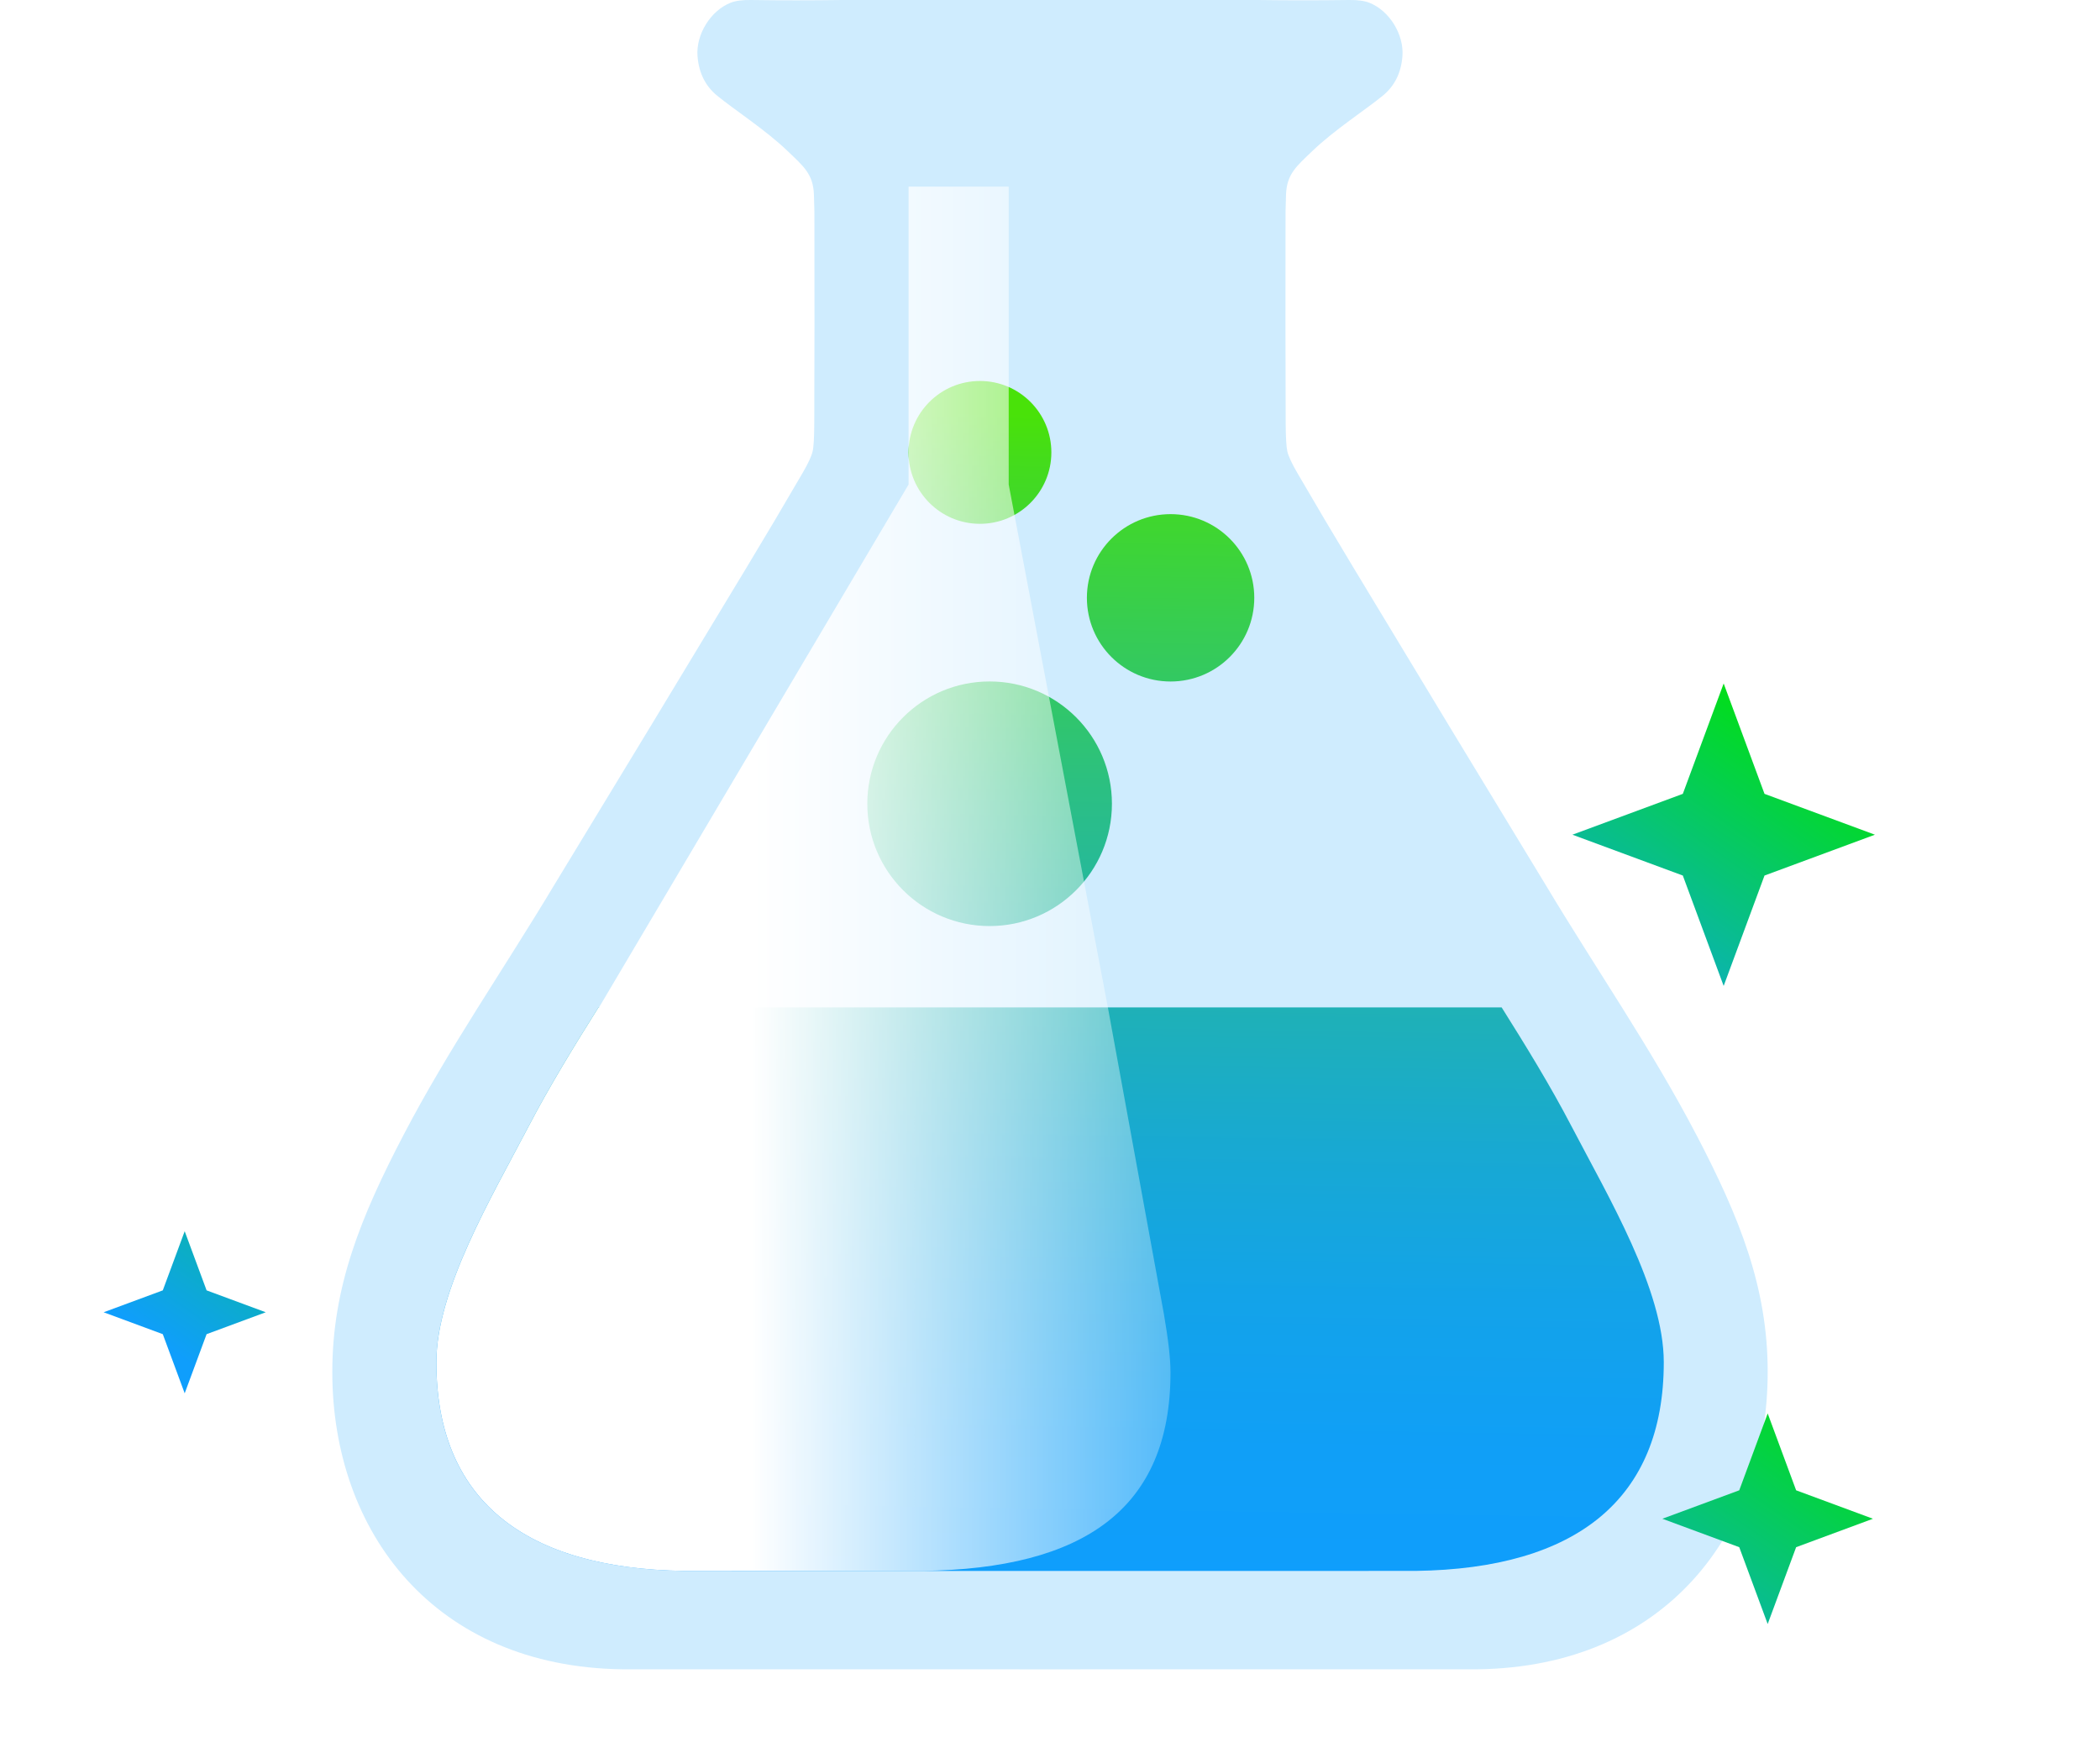
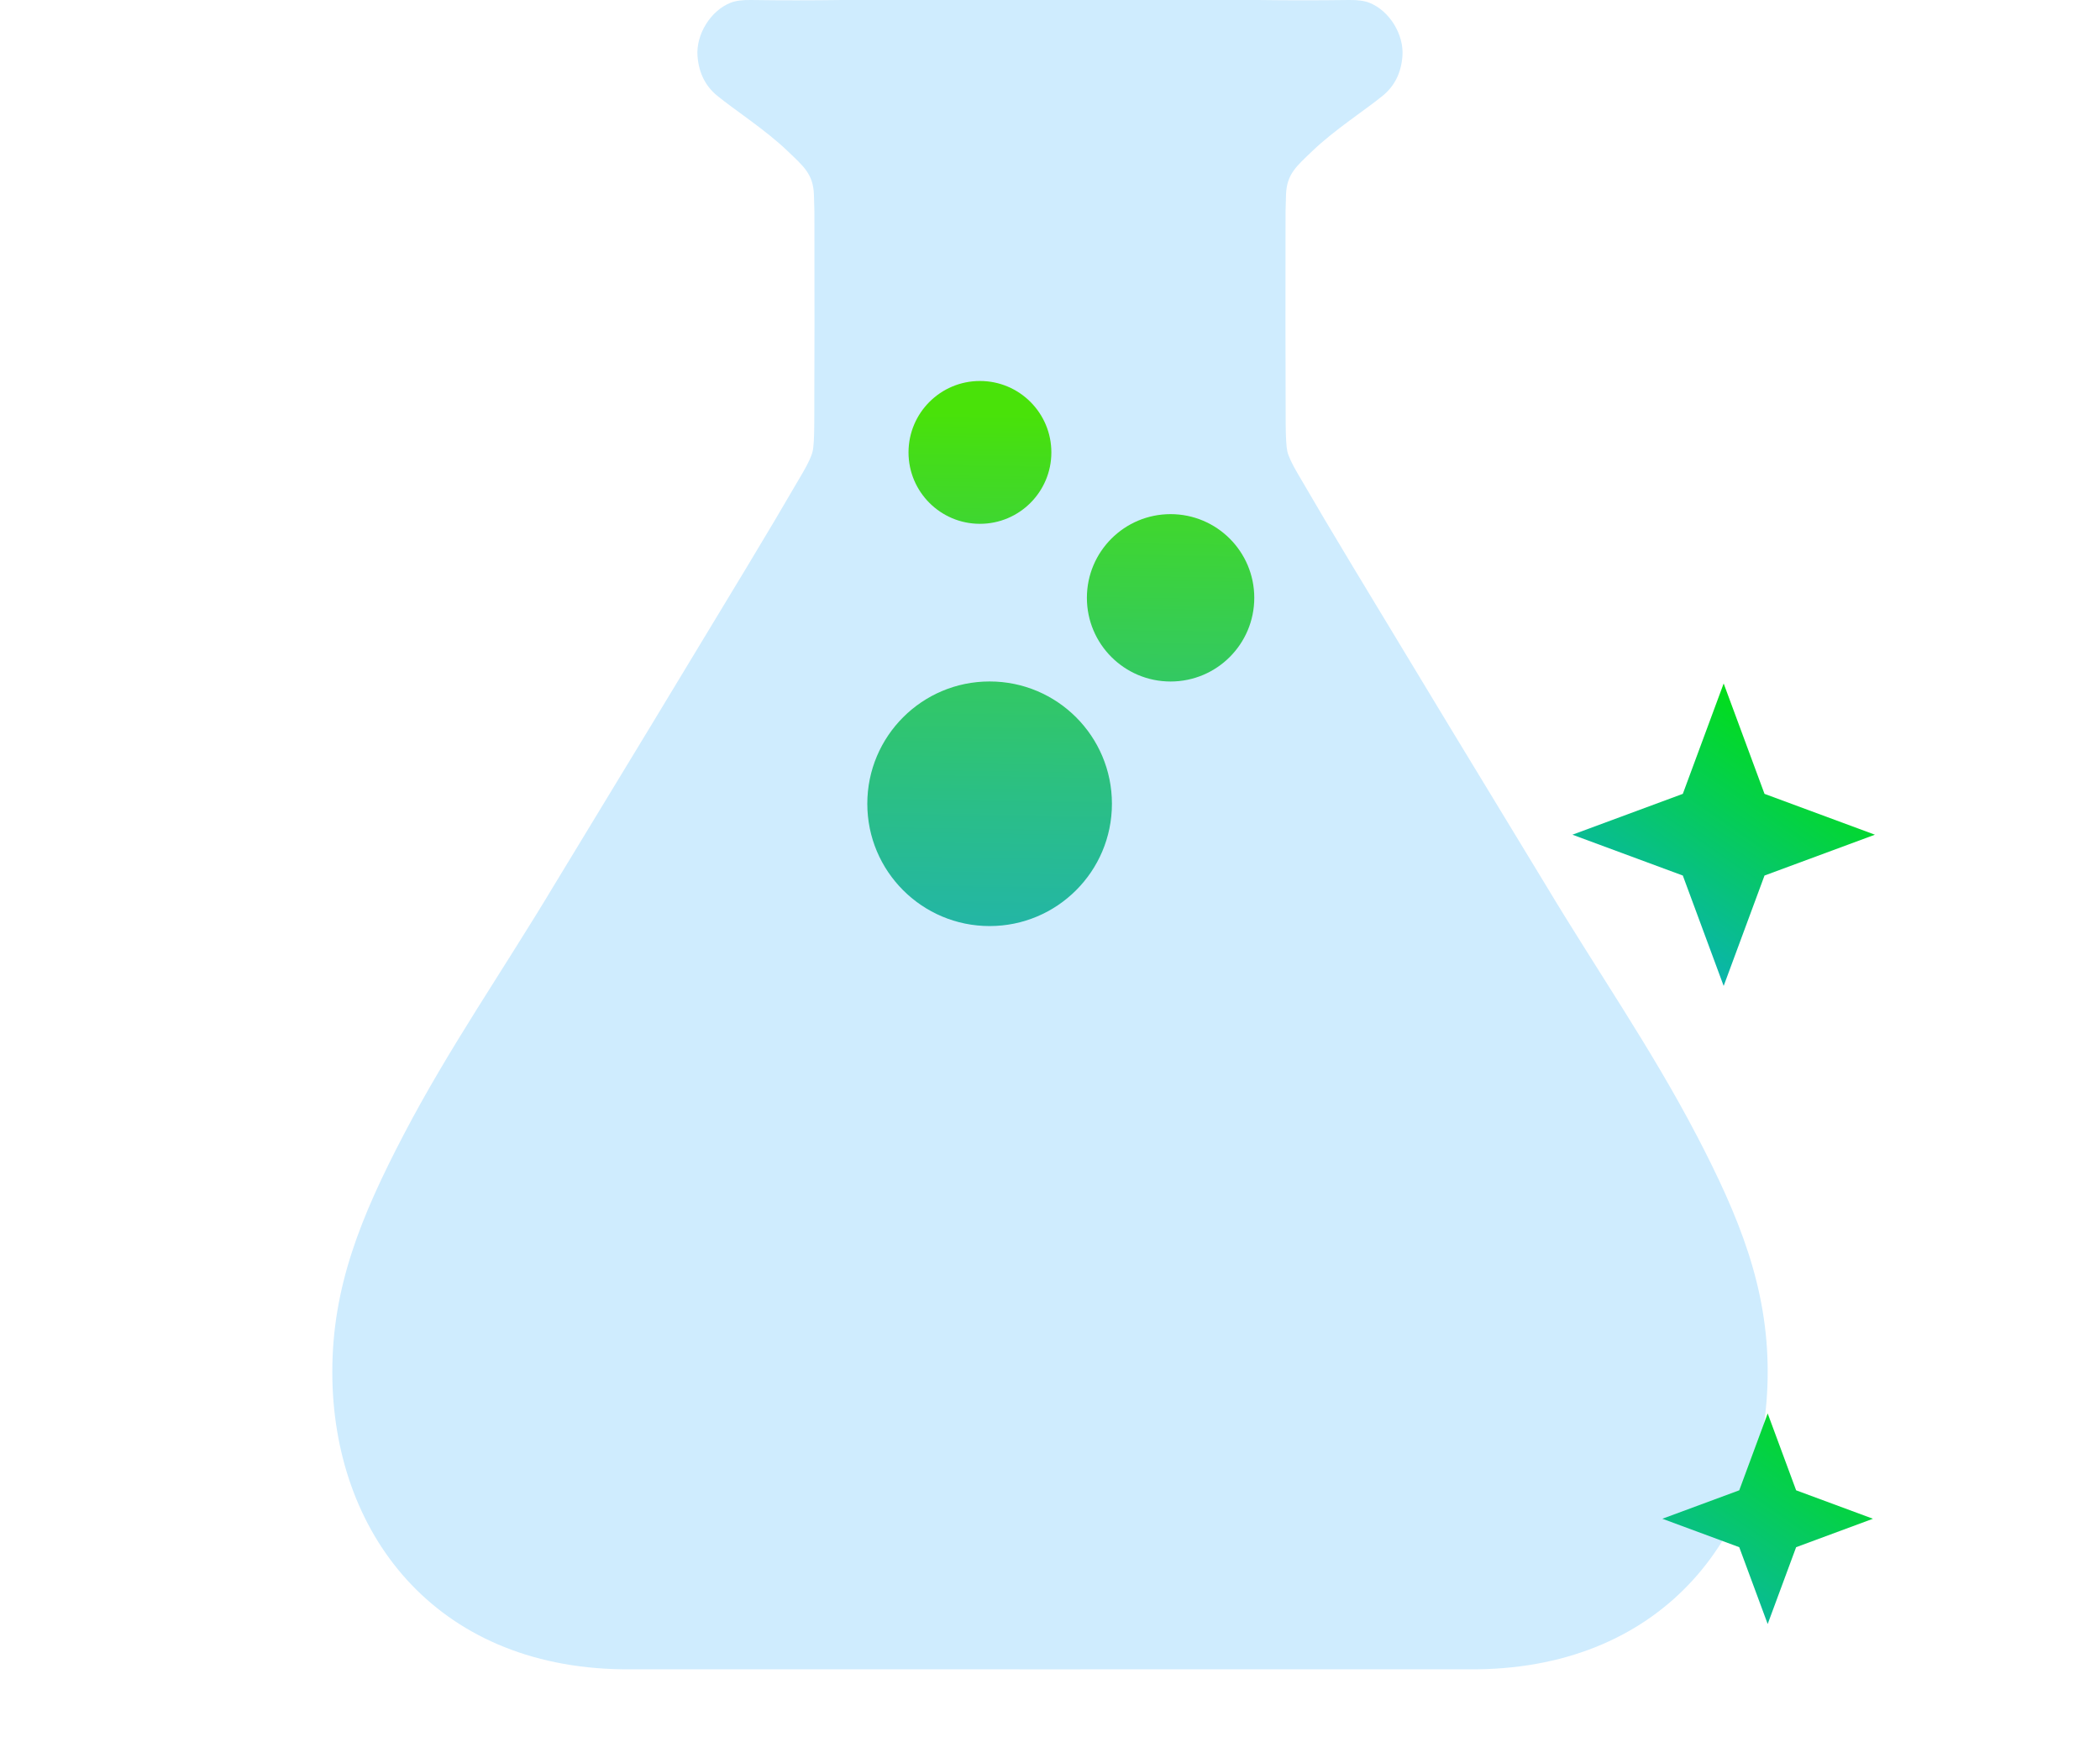
<svg xmlns="http://www.w3.org/2000/svg" xmlns:xlink="http://www.w3.org/1999/xlink" viewBox="5.4 191.25 462.2 383.36">
  <defs>
    <style> .cls-1 { mask: url(#mask); } .cls-2 { filter: url(#luminosity-noclip); } .cls-3 { fill: url(#linear-gradient-8); } .cls-4 { fill: url(#linear-gradient-7); } .cls-5 { fill: url(#linear-gradient-6); } .cls-6 { fill: url(#linear-gradient-4); } .cls-7 { fill: url(#linear-gradient-3); } .cls-8 { fill: url(#linear-gradient-2); } .cls-9 { fill: url(#linear-gradient); } .cls-10 { isolation: isolate; } .cls-11 { fill: #cfecfe; } .cls-12 { fill: url(#linear-gradient-5); mix-blend-mode: soft-light; } .cls-13 { fill: #0f9efc; } </style>
    <filter id="luminosity-noclip" x="3.32" y="523.2" width="466.56" height="53.76" color-interpolation-filters="sRGB" filterUnits="userSpaceOnUse" />
    <mask id="mask" x="3.32" y="523.2" width="466.56" height="53.76" maskUnits="userSpaceOnUse">
      <g class="cls-2">
        <image width="972" height="112" transform="translate(3.32 523.2) scale(.48)" />
      </g>
    </mask>
    <linearGradient id="linear-gradient" x1="235.8" y1="537.33" x2="239.68" y2="282.62" gradientUnits="userSpaceOnUse">
      <stop offset="0" stop-color="#0f9efc" />
      <stop offset=".11" stop-color="#109ff7" />
      <stop offset=".24" stop-color="#13a3e9" />
      <stop offset=".37" stop-color="#18a9d2" />
      <stop offset=".51" stop-color="#20b2b2" />
      <stop offset=".66" stop-color="#2abe88" />
      <stop offset=".81" stop-color="#36cc55" />
      <stop offset=".96" stop-color="#44dc1b" />
      <stop offset="1" stop-color="#49e209" />
    </linearGradient>
    <linearGradient id="linear-gradient-2" x1="220.64" y1="537.1" x2="224.52" y2="282.3" gradientUnits="userSpaceOnUse">
      <stop offset="0" stop-color="#0f9efc" />
      <stop offset=".11" stop-color="#109ff7" />
      <stop offset=".24" stop-color="#13a3e9" />
      <stop offset=".37" stop-color="#18a9d2" />
      <stop offset=".51" stop-color="#20b2b2" />
      <stop offset=".66" stop-color="#2abe88" />
      <stop offset=".81" stop-color="#36cc55" />
      <stop offset=".96" stop-color="#44dc1b" />
      <stop offset="1" stop-color="#49e209" />
    </linearGradient>
    <linearGradient id="linear-gradient-3" x1="259.77" y1="537.69" x2="263.65" y2="282.9" xlink:href="#linear-gradient-2" />
    <linearGradient id="linear-gradient-4" x1="217.33" y1="537.05" x2="221.21" y2="282.25" xlink:href="#linear-gradient-2" />
    <linearGradient id="linear-gradient-5" x1="300.31" y1="384.68" x2="170.85" y2="384.68" gradientUnits="userSpaceOnUse">
      <stop offset="0" stop-color="#fff" stop-opacity="0" />
      <stop offset="1" stop-color="#fff" />
    </linearGradient>
    <linearGradient id="linear-gradient-6" x1="405.55" y1="344.9" x2="352.25" y2="422.05" gradientUnits="userSpaceOnUse">
      <stop offset="0" stop-color="#00e500" />
      <stop offset="1" stop-color="#0f9efc" />
    </linearGradient>
    <linearGradient id="linear-gradient-7" x1="415.19" y1="495.53" x2="361.9" y2="572.69" xlink:href="#linear-gradient-6" />
    <linearGradient id="linear-gradient-8" x1="94.36" y1="410.16" x2="41.07" y2="487.32" xlink:href="#linear-gradient-6" />
  </defs>
  <g class="cls-10">
    <g id="Layer_1" data-name="Layer 1">
      <g>
        <g class="cls-1">
-           <ellipse class="cls-13" cx="236.5" cy="550.08" rx="231.1" ry="24.53" />
-         </g>
+           </g>
        <g>
          <g>
            <g>
              <path class="cls-11" d="M378.72,440.97c-9.86-18.89-22.06-36.48-33.02-54.76-14.22-23.36-28.39-46.76-42.51-70.18-4.14-6.85-8.22-13.74-12.24-20.66-1.23-2.11-1.96-3.69-2.21-4.74-.23-1-.35-3.15-.37-6.46-.05-14.27-.06-28.53-.03-42.8-.03-2.45.01-4.89.11-7.33.19-4.51,2.26-6.15,5.83-9.58,4.8-4.61,11.59-8.98,15.48-12.16,2.59-2.13,4.03-5.02,4.31-8.7.36-4.74-2.84-9.97-7.26-11.74-1.08-.43-2.59-.64-4.53-.61-6.75.09-13.42.09-20.02,0h-91.53c-6.6.09-13.27.1-20.02,0-1.94-.03-3.45.17-4.53.61-4.42,1.77-7.62,7.01-7.26,11.74.28,3.67,1.72,6.57,4.31,8.7,3.88,3.18,10.68,7.55,15.48,12.16,3.58,3.43,5.64,5.07,5.83,9.58.1,2.44.14,4.88.11,7.33.03,14.26.02,28.53-.03,42.8-.01,3.31-.13,5.46-.37,6.46-.25,1.05-.98,2.64-2.21,4.74-4.02,6.92-8.1,13.81-12.24,20.66-14.13,23.42-28.3,46.82-42.51,70.18-10.96,18.29-23.16,35.87-33.02,54.76-9.55,18.28-15.73,33.63-15.73,52.27,0,35.15,22.36,64.9,63.87,65.45.21,0,47.1.01,94.09.01,46.99,0,93.88,0,94.09-.01,41.51-.55,63.87-30.3,63.87-65.45,0-18.65-6.19-33.99-15.73-52.27Z" />
-               <path class="cls-9" d="M335.89,413h-198.78c-5.38,8.56-10.67,17.17-15.35,26.12-8.16,15.63-20.33,36.03-20.33,51.98,0,30.06,19.12,45.46,54.62,45.93.18,0,40.28,0,80.46.01,40.18,0,80.28,0,80.46-.01,35.49-.47,54.62-15.87,54.62-45.93,0-15.94-12.17-36.35-20.33-51.98-4.67-8.95-9.97-17.56-15.35-26.12Z" />
              <g>
                <circle class="cls-8" cx="223.21" cy="368.17" r="26.92" />
                <circle class="cls-7" cx="263.04" cy="322.84" r="18.42" />
                <circle class="cls-6" cx="221.08" cy="290.83" r="15.72" />
              </g>
            </g>
-             <path class="cls-12" d="M261.59,480.61l-12.35-67.61-21.83-115.11v-65.56h-22.03v65.56l-68.14,115.11h-.12c-5.38,8.56-10.67,17.17-15.35,26.12-8.16,15.63-20.33,36.03-20.33,51.98,0,30.06,19.12,45.46,54.62,45.93.09,0,10.6,0,26.19,0,15.6,0,26.1,0,26.19,0,35.49-.47,54.58-13.63,54.58-43.68,0-3.33-.55-7.53-1.43-12.74Z" />
          </g>
          <g>
            <polygon class="cls-5" points="375.78 365.99 384.77 341.69 393.76 365.99 418.06 374.98 393.76 383.97 384.77 408.27 375.78 383.97 351.48 374.98 375.78 365.99" />
            <polygon class="cls-4" points="388.2 519.29 394.46 502.37 400.72 519.29 417.63 525.55 400.72 531.81 394.46 548.72 388.2 531.81 371.28 525.55 388.2 519.29" />
-             <polygon class="cls-3" points="41.23 475.28 46.05 462.26 50.87 475.28 63.89 480.1 50.87 484.92 46.05 497.94 41.23 484.92 28.21 480.1 41.23 475.28" />
          </g>
        </g>
      </g>
    </g>
  </g>
</svg>